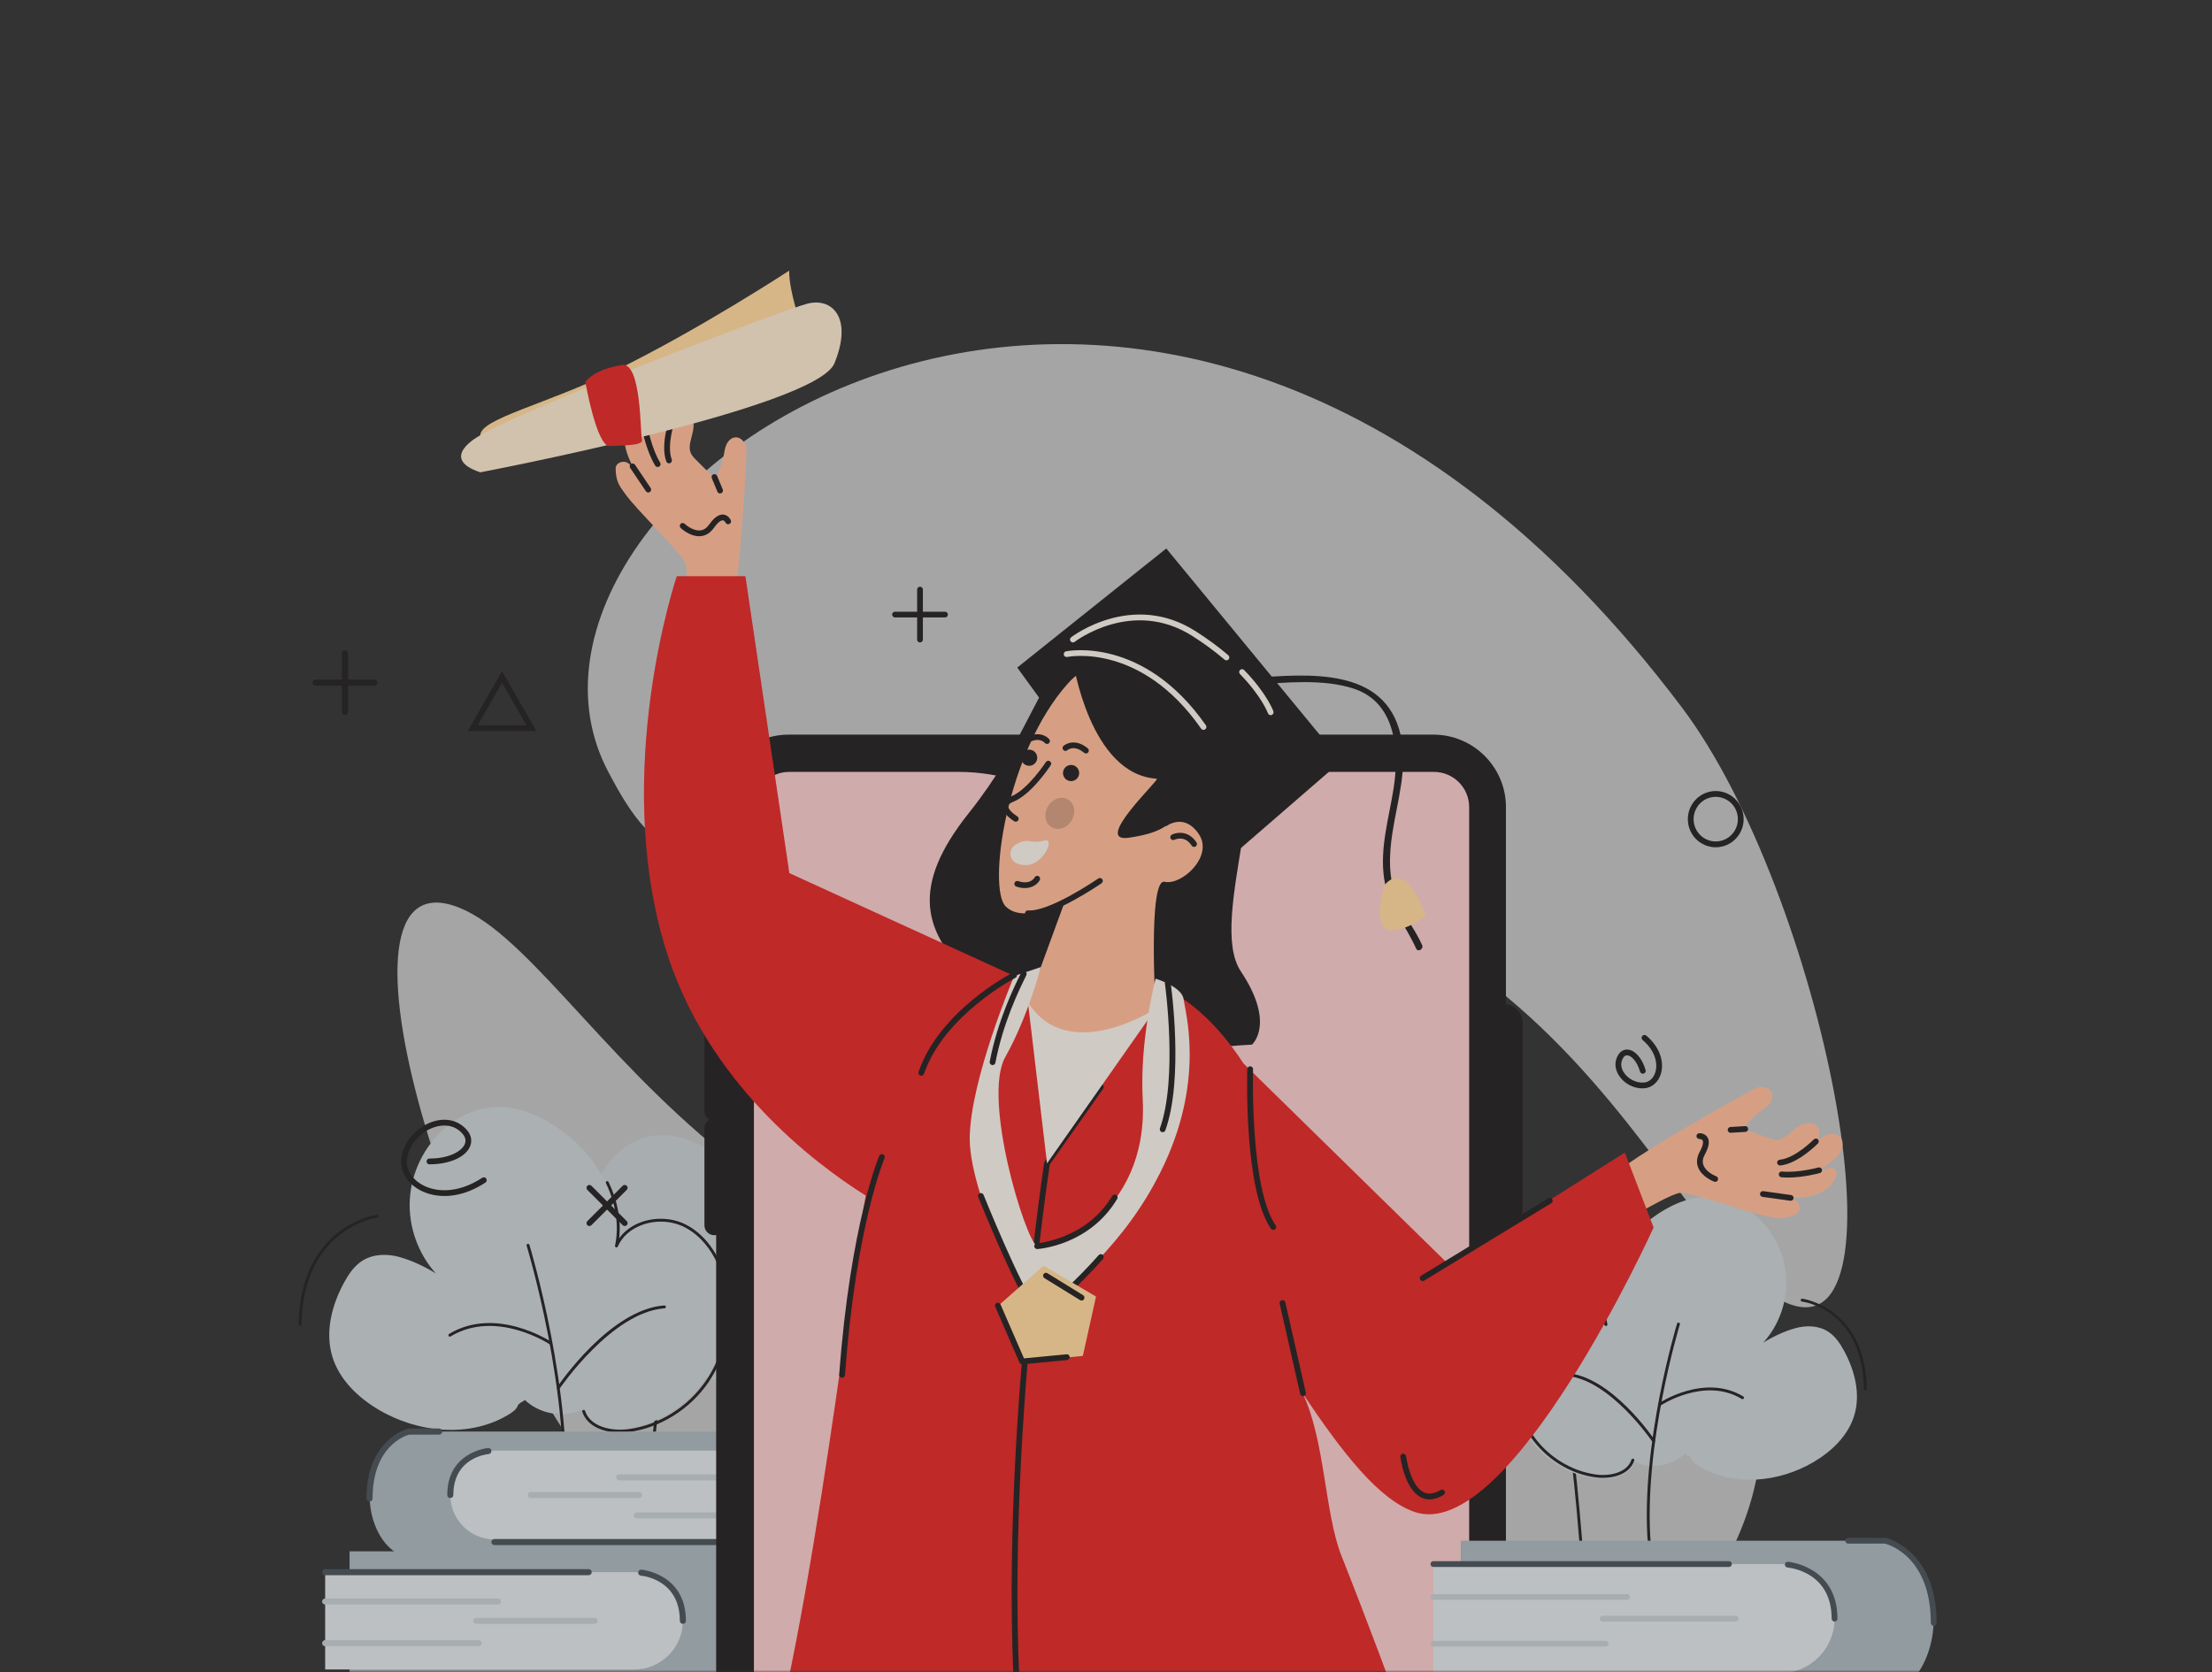
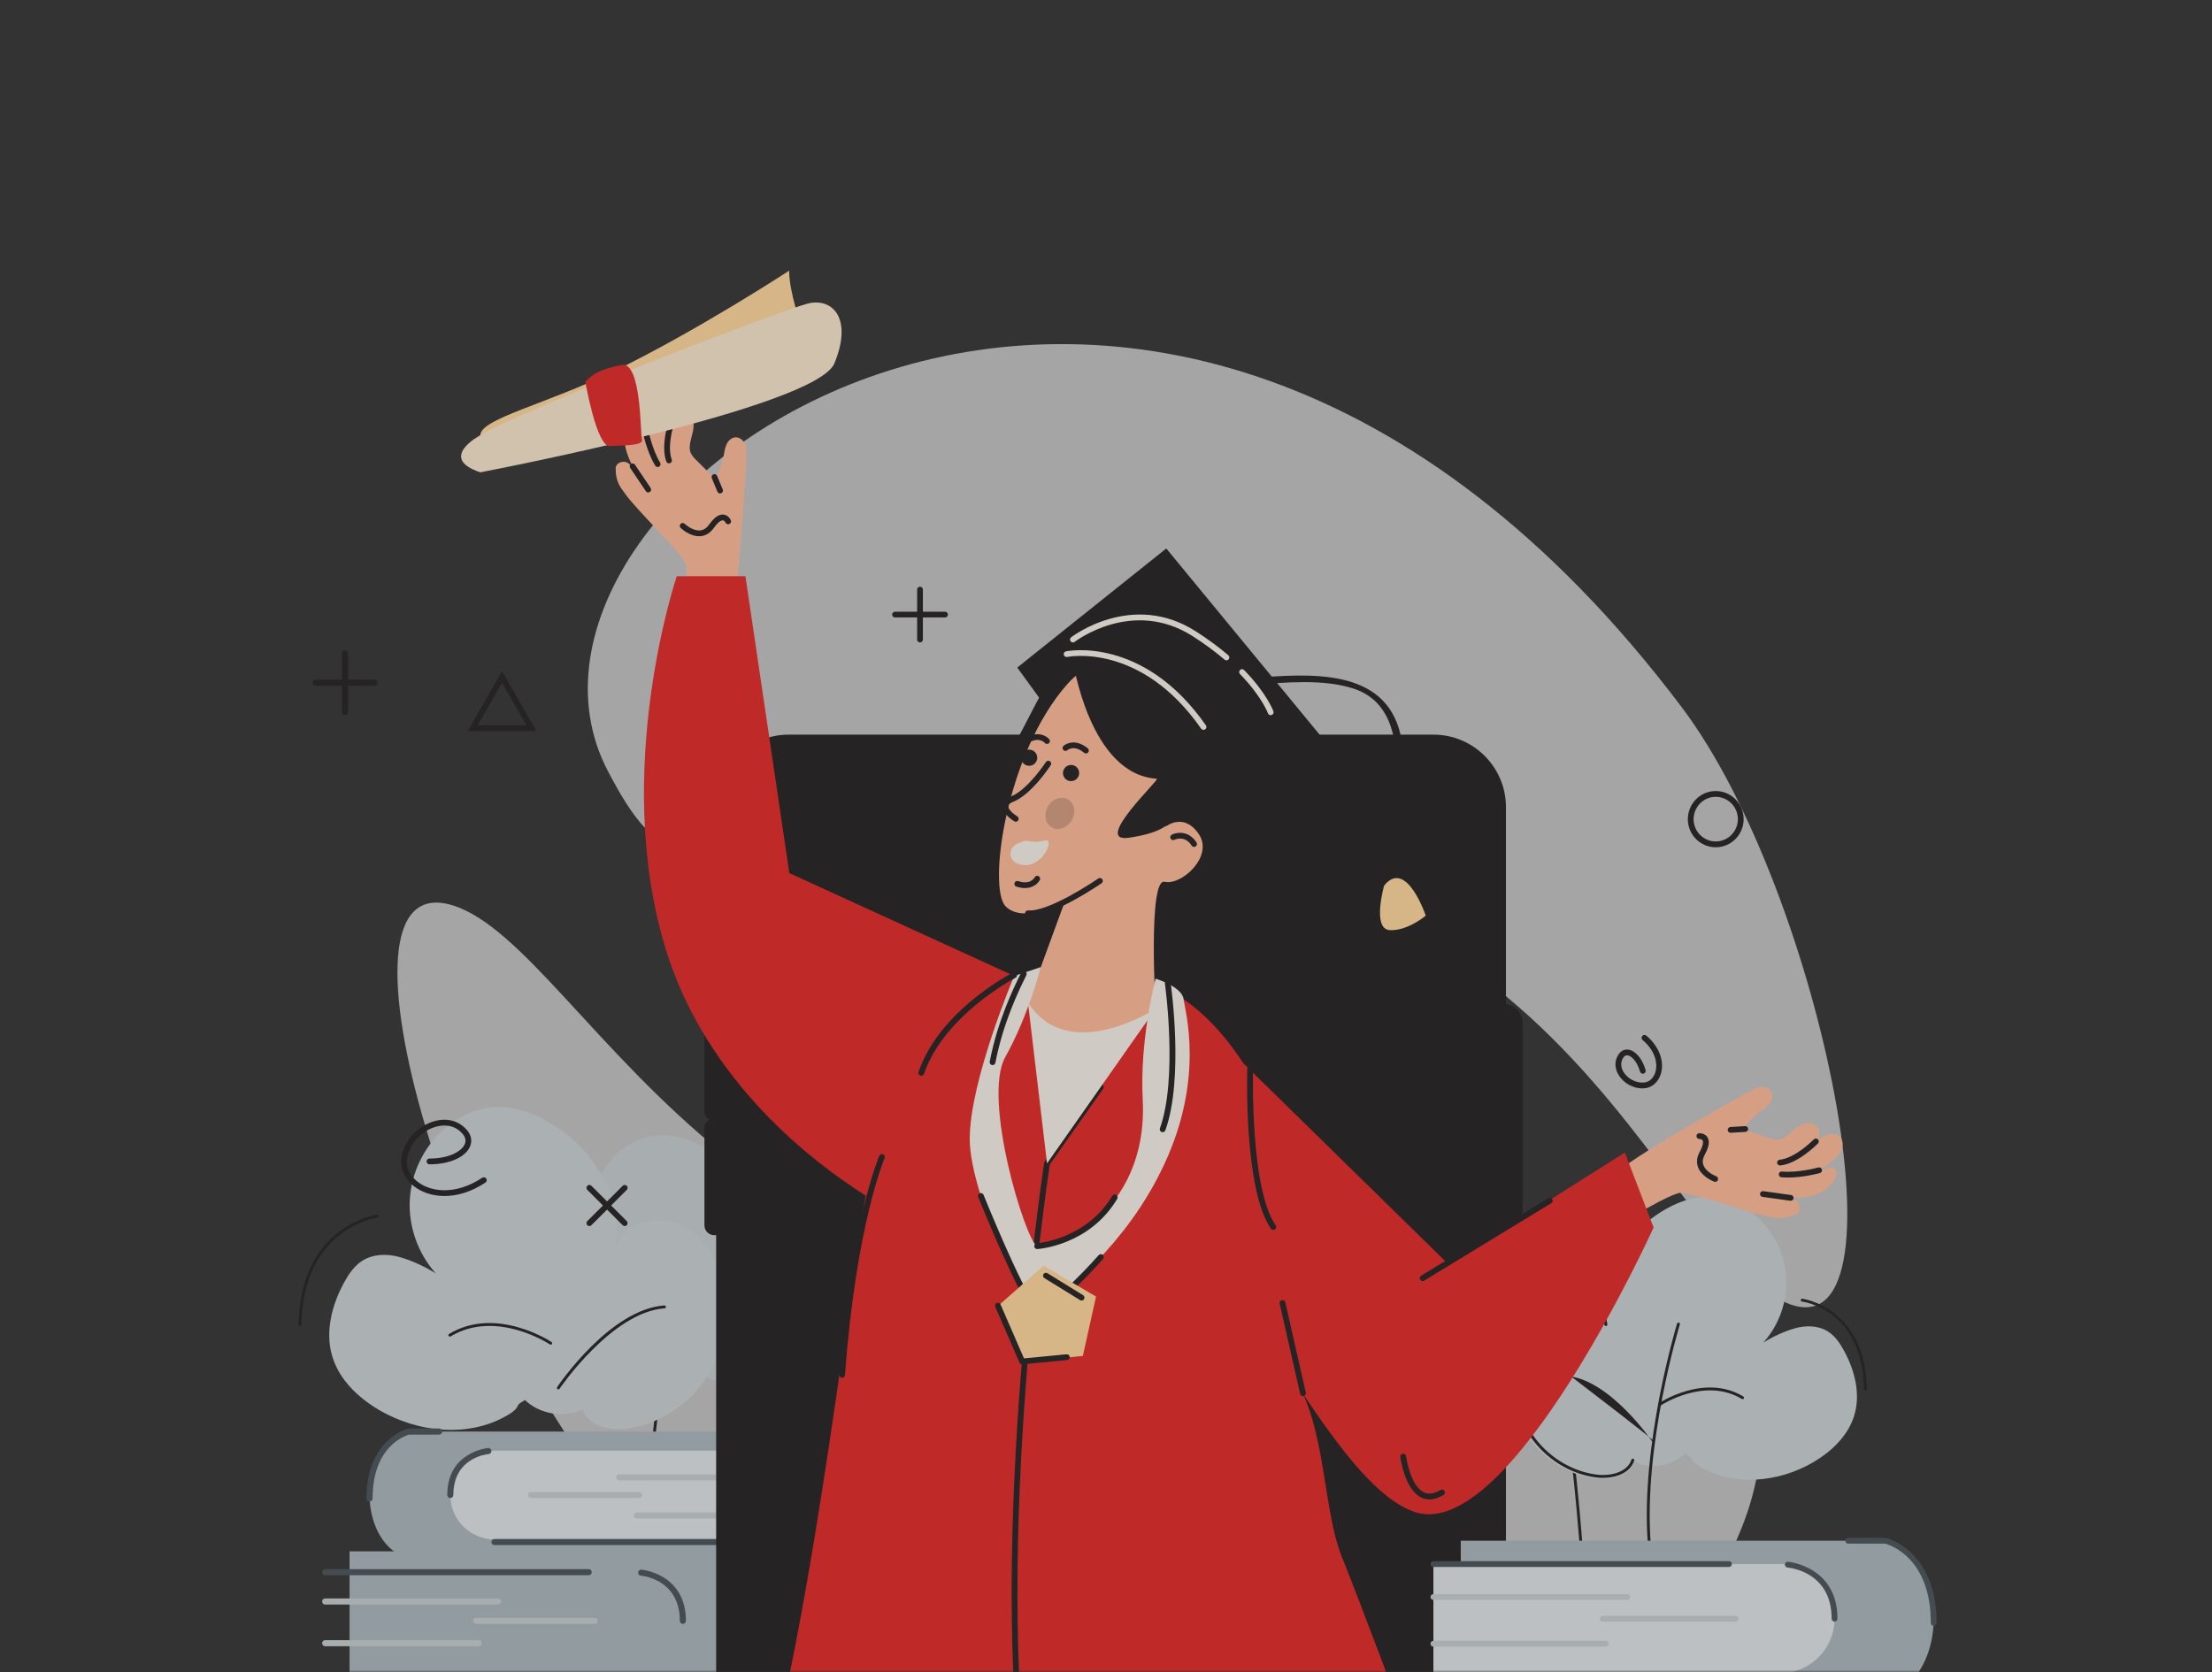
<svg xmlns="http://www.w3.org/2000/svg" width="451" height="341" viewBox="0 0 451 341" fill="none">
  <rect x="0" y="0" width="451" height="341" fill="#333333" stroke="none" />
  <g opacity="0.8">
    <mask id="mask0_6467_3755" style="mask-type:alpha" maskUnits="userSpaceOnUse" x="0" y="0" width="451" height="341">
      <rect width="451" height="341" rx="20" fill="#D4E6FB" />
    </mask>
    <g mask="url(#mask0_6467_3755)">
      <path opacity="0.7" d="M342.945 144.299C234.726 0.569 93.653 100.128 124.041 157.43C133.552 175.367 140.688 183.589 202.914 176.181C316.614 162.646 338.172 254.56 364.249 265.68C390.326 276.799 371.405 182.097 342.945 144.299Z" fill="white" />
      <path opacity="0.7" d="M127.362 307.971C254.851 445.143 390.266 326.964 352.649 270.908C340.874 253.362 332.603 245.616 268.957 259.955C152.661 286.158 120.477 193.327 92.279 184.614C64.081 175.901 93.835 271.899 127.362 307.971Z" fill="white" />
      <path d="M322.344 315.161C322.192 315.161 322.064 315.044 322.052 314.89C320.463 294.883 319.145 289.333 319.131 289.28C319.092 289.122 319.189 288.962 319.347 288.924C319.506 288.886 319.664 288.982 319.703 289.139C319.716 289.193 321.044 294.763 322.638 314.843C322.651 315.005 322.529 315.147 322.368 315.16C322.359 315.161 322.351 315.161 322.344 315.161Z" fill="#231F20" />
      <path d="M314.06 289.757C312.053 291.484 308.937 291.781 306.639 290.464C305.795 292.486 303.055 292.872 300.911 292.416C297.046 291.594 293.623 289.001 291.66 285.571C289.697 282.143 289.186 277.943 290.126 274.107C290.913 270.898 292.877 267.78 295.938 266.534C298.999 265.286 303.129 266.58 304.205 269.704C303.513 264.328 307.088 258.992 311.656 256.071C314.408 254.312 317.688 253.064 320.91 253.6C323.134 253.97 325.172 255.179 326.738 256.801C329.07 259.221 330.386 262.591 330.309 265.949C330.232 269.308 328.763 272.614 326.321 274.925C327.759 274.181 329.421 273.551 331.008 273.237C332.597 272.923 334.357 273.098 335.648 274.075C336.6 274.795 337.21 275.875 337.699 276.963C339.019 279.911 339.613 283.362 338.425 286.366C337.326 289.145 334.844 291.176 332.163 292.498C326.984 295.05 320.352 295.185 315.713 291.749C315.316 291.456 314.918 291.109 314.776 290.637C314.636 290.165 313.573 289.834 314.06 289.757Z" fill="#FFBA97" />
      <path d="M300.911 292.71C300.891 292.71 300.87 292.708 300.849 292.704C296.966 291.878 293.436 289.267 291.405 285.718C289.434 282.278 288.864 278.02 289.84 274.038C290.751 270.325 292.989 267.418 295.827 266.262C296.986 265.789 298.35 265.652 299.664 265.876C299.824 265.902 299.931 266.054 299.905 266.215C299.877 266.375 299.725 266.485 299.565 266.456C298.358 266.251 297.107 266.375 296.049 266.807C293.386 267.892 291.279 270.647 290.411 274.178C289.47 278.016 290.018 282.116 291.915 285.427C293.864 288.832 297.25 291.338 300.972 292.129C301.13 292.163 301.232 292.319 301.198 292.478C301.17 292.616 301.048 292.71 300.911 292.71Z" fill="#231F20" />
      <path d="M317.994 290.29C317.899 290.29 317.807 290.245 317.75 290.161C317.664 290.032 309.011 277.363 300.236 276.737C300.074 276.725 299.951 276.585 299.963 276.423C299.975 276.261 300.125 276.14 300.277 276.151C309.337 276.797 317.877 289.301 318.237 289.833C318.328 289.967 318.293 290.15 318.157 290.241C318.108 290.274 318.051 290.29 317.994 290.29Z" fill="#231F20" />
      <path d="M375.952 275.4C375.135 273.907 374.143 272.441 372.706 271.525C370.756 270.281 368.231 270.23 366.005 270.857C363.778 271.483 361.484 272.565 359.519 273.784C362.736 270.226 364.454 265.359 364.185 260.574C363.915 255.789 361.661 251.145 358.065 247.969C355.653 245.838 352.614 244.348 349.404 244.074C344.755 243.675 340.225 245.818 336.505 248.629C330.329 253.297 325.84 261.285 327.435 268.851C325.547 264.532 319.52 263.157 315.301 265.275C311.084 267.394 308.639 272.047 307.881 276.698C306.974 282.258 308.176 288.173 311.359 292.825C314.543 297.479 319.709 300.779 325.306 301.514C328.411 301.921 332.27 301.064 333.243 298.093C336.664 299.708 341.067 298.934 343.731 296.251C343.045 296.415 344.598 296.767 344.85 297.422C345.104 298.079 345.712 298.525 346.309 298.898C353.305 303.26 362.734 302.321 369.821 298.11C373.492 295.929 376.795 292.762 378.047 288.687C379.403 284.283 378.166 279.442 375.952 275.4Z" fill="#C9CFD2" />
      <path d="M326.799 301.365C326.321 301.365 325.848 301.334 325.388 301.274C320.111 300.581 315.114 297.463 312.024 292.936C309.022 288.542 307.809 282.91 308.693 277.479C309.516 272.426 312.193 268.31 315.853 266.467C318.09 265.344 320.881 265.199 323.321 266.079C324.816 266.619 326.05 267.506 326.91 268.639C326.608 265.643 327.219 262.474 328.706 259.383C328.777 259.237 328.953 259.175 329.099 259.245C329.244 259.315 329.306 259.492 329.236 259.638C327.551 263.144 327.028 266.744 327.722 270.048C327.754 270.195 327.667 270.344 327.524 270.389C327.38 270.435 327.225 270.365 327.164 270.227C326.451 268.593 325.015 267.316 323.12 266.632C320.828 265.803 318.21 265.939 316.116 266.992C312.623 268.75 310.065 272.705 309.272 277.574C308.412 282.856 309.592 288.335 312.508 292.604C315.506 296.996 320.35 300.018 325.464 300.691C328.313 301.065 331.78 300.275 332.637 297.658C332.688 297.504 332.854 297.421 333.008 297.47C333.162 297.52 333.248 297.687 333.196 297.841C332.379 300.339 329.533 301.365 326.799 301.365ZM336.277 315.161C336.125 315.161 335.997 315.044 335.985 314.89C334.388 294.777 341.862 270.155 341.938 269.907C341.985 269.752 342.149 269.664 342.304 269.712C342.46 269.76 342.547 269.925 342.499 270.08C342.425 270.325 334.984 294.845 336.571 314.842C336.584 315.005 336.463 315.146 336.302 315.159C336.293 315.161 336.285 315.161 336.277 315.161Z" fill="#231F20" />
-       <path d="M338.425 286.661C338.331 286.661 338.238 286.616 338.181 286.532C338.09 286.398 338.126 286.214 338.26 286.123C338.353 286.061 347.53 279.997 355.439 284.771C355.578 284.855 355.622 285.036 355.538 285.175C355.454 285.315 355.273 285.358 355.134 285.275C347.544 280.693 338.677 286.552 338.589 286.611C338.539 286.645 338.482 286.661 338.425 286.661ZM337.151 294.137C337.057 294.137 336.965 294.092 336.907 294.008C336.821 293.881 328.168 281.211 319.394 280.584C319.231 280.572 319.109 280.432 319.121 280.27C319.132 280.108 319.283 279.986 319.435 279.998C328.495 280.645 337.035 293.148 337.393 293.68C337.484 293.814 337.449 293.997 337.314 294.087C337.266 294.121 337.209 294.137 337.151 294.137ZM380.326 283.514C380.166 283.514 380.036 283.386 380.032 283.225C379.753 267.139 367.906 265.482 367.402 265.419C367.241 265.4 367.126 265.253 367.146 265.091C367.166 264.93 367.315 264.813 367.473 264.836C367.601 264.852 380.332 266.605 380.619 283.214C380.622 283.376 380.493 283.511 380.33 283.513C380.33 283.514 380.329 283.514 380.326 283.514Z" fill="#231F20" />
+       <path d="M338.425 286.661C338.331 286.661 338.238 286.616 338.181 286.532C338.09 286.398 338.126 286.214 338.26 286.123C338.353 286.061 347.53 279.997 355.439 284.771C355.578 284.855 355.622 285.036 355.538 285.175C355.454 285.315 355.273 285.358 355.134 285.275C347.544 280.693 338.677 286.552 338.589 286.611C338.539 286.645 338.482 286.661 338.425 286.661ZM337.151 294.137C337.057 294.137 336.965 294.092 336.907 294.008C336.821 293.881 328.168 281.211 319.394 280.584C319.231 280.572 319.109 280.432 319.121 280.27C319.132 280.108 319.283 279.986 319.435 279.998C337.484 293.814 337.449 293.997 337.314 294.087C337.266 294.121 337.209 294.137 337.151 294.137ZM380.326 283.514C380.166 283.514 380.036 283.386 380.032 283.225C379.753 267.139 367.906 265.482 367.402 265.419C367.241 265.4 367.126 265.253 367.146 265.091C367.166 264.93 367.315 264.813 367.473 264.836C367.601 264.852 380.332 266.605 380.619 283.214C380.622 283.376 380.493 283.511 380.33 283.513C380.33 283.514 380.329 283.514 380.326 283.514Z" fill="#231F20" />
      <path d="M131.899 308.967C131.891 308.967 131.883 308.967 131.876 308.966C131.714 308.953 131.592 308.812 131.606 308.65C133.55 284.162 135.169 277.374 135.186 277.309C135.224 277.151 135.382 277.054 135.542 277.093C135.699 277.131 135.795 277.29 135.758 277.449C135.741 277.514 134.131 284.282 132.193 308.697C132.181 308.851 132.051 308.967 131.899 308.967Z" fill="#231F20" />
      <path d="M142.002 279.587C144.663 281.877 148.793 282.271 151.84 280.524C152.959 283.205 156.592 283.716 159.435 283.111C164.56 282.02 169.097 278.584 171.699 274.039C174.302 269.495 174.979 263.926 173.732 258.841C172.688 254.588 170.085 250.455 166.027 248.802C161.969 247.149 156.492 248.864 155.065 253.005C155.983 245.879 151.244 238.805 145.187 234.934C141.539 232.6 137.19 230.948 132.918 231.658C129.969 232.148 127.267 233.751 125.192 235.901C122.1 239.108 120.355 243.576 120.458 248.029C120.561 252.481 122.507 256.865 125.746 259.927C123.838 258.941 121.637 258.107 119.53 257.689C117.424 257.274 115.092 257.506 113.38 258.8C112.117 259.755 111.309 261.186 110.66 262.629C108.909 266.536 108.121 271.112 109.697 275.094C111.154 278.778 114.444 281.47 118 283.221C124.866 286.605 133.657 286.784 139.811 282.228C140.336 281.839 140.865 281.381 141.052 280.755C141.238 280.127 142.648 279.688 142.002 279.587Z" fill="#C6CDD0" />
      <path d="M158.04 281.583C157.905 281.583 157.782 281.489 157.753 281.351C157.719 281.192 157.821 281.036 157.98 281.002C162.537 280.032 166.683 276.965 169.07 272.795C171.391 268.743 172.062 263.724 170.91 259.027C169.849 254.702 167.264 251.324 163.996 249.992C162.692 249.46 161.156 249.307 159.671 249.561C159.515 249.587 159.359 249.481 159.331 249.32C159.305 249.16 159.412 249.009 159.572 248.981C161.163 248.709 162.814 248.874 164.217 249.447C167.659 250.85 170.374 254.379 171.48 258.887C172.668 263.729 171.975 268.905 169.579 273.087C167.11 277.399 162.82 280.573 158.102 281.577C158.082 281.581 158.061 281.583 158.04 281.583Z" fill="#231F20" />
      <path d="M137.205 278.631C137.148 278.631 137.091 278.615 137.041 278.581C136.905 278.49 136.87 278.308 136.961 278.174C137.398 277.526 147.798 262.301 158.819 261.514C158.964 261.501 159.121 261.624 159.133 261.786C159.145 261.948 159.023 262.088 158.86 262.1C148.123 262.867 137.554 278.345 137.448 278.502C137.392 278.587 137.299 278.631 137.205 278.631Z" fill="#231F20" />
      <path d="M70.158 261.526C71.089 259.823 72.218 258.151 73.855 257.105C76.074 255.686 78.95 255.628 81.484 256.343C84.019 257.057 86.63 258.293 88.867 259.682C85.205 255.622 83.249 250.072 83.555 244.613C83.862 239.154 86.428 233.858 90.522 230.234C93.268 227.803 96.728 226.104 100.382 225.791C105.676 225.336 110.834 227.78 115.07 230.988C122.102 236.313 127.211 245.425 125.397 254.054C127.546 249.128 134.409 247.56 139.212 249.975C144.014 252.392 146.797 257.699 147.66 263.005C148.693 269.348 147.323 276.094 143.699 281.402C140.076 286.711 134.193 290.476 127.821 291.313C124.284 291.777 119.892 290.8 118.783 287.412C114.888 289.253 109.875 288.371 106.843 285.312C107.624 285.499 105.856 285.899 105.568 286.649C105.278 287.398 104.588 287.907 103.906 288.331C95.941 293.307 85.206 292.236 77.136 287.431C72.957 284.943 69.196 281.33 67.771 276.681C66.229 271.66 67.637 266.136 70.158 261.526Z" fill="#C9CFD2" />
-       <path d="M126.461 292.14C123.153 292.14 119.71 290.903 118.721 287.884C118.671 287.73 118.755 287.563 118.909 287.513C119.063 287.464 119.229 287.547 119.28 287.701C120.337 290.929 124.593 291.903 128.098 291.444C134.353 290.623 140.278 286.925 143.947 281.553C147.513 276.332 148.955 269.633 147.903 263.173C146.933 257.215 143.8 252.373 139.521 250.22C136.952 248.927 133.738 248.762 130.927 249.778C128.599 250.618 126.834 252.188 125.957 254.198C125.897 254.337 125.742 254.407 125.597 254.36C125.454 254.314 125.369 254.167 125.399 254.019C126.25 249.975 125.609 245.57 123.547 241.279C123.476 241.133 123.538 240.957 123.685 240.887C123.832 240.817 124.007 240.879 124.077 241.025C125.925 244.867 126.661 248.807 126.238 252.517C127.283 251.053 128.831 249.909 130.727 249.224C133.688 248.156 137.074 248.332 139.785 249.695C144.232 251.933 147.484 256.935 148.484 263.079C149.56 269.686 148.083 276.54 144.433 281.884C140.671 287.392 134.594 291.183 128.175 292.027C127.618 292.101 127.041 292.14 126.461 292.14ZM114.904 308.967C114.896 308.967 114.887 308.967 114.88 308.966C114.718 308.953 114.597 308.812 114.611 308.65C116.547 284.242 107.47 254.326 107.377 254.026C107.329 253.871 107.416 253.706 107.572 253.659C107.728 253.611 107.892 253.698 107.939 253.853C108.031 254.154 117.143 284.176 115.196 308.697C115.184 308.851 115.055 308.967 114.904 308.967Z" fill="#231F20" />
      <path d="M112.283 274.205C112.227 274.205 112.17 274.189 112.12 274.155C112.011 274.081 101.155 266.917 91.868 272.524C91.73 272.608 91.548 272.563 91.464 272.423C91.38 272.284 91.425 272.103 91.564 272.019C101.178 266.218 112.337 273.591 112.448 273.666C112.583 273.757 112.618 273.939 112.527 274.074C112.471 274.16 112.379 274.205 112.283 274.205ZM113.837 283.324C113.78 283.324 113.722 283.308 113.672 283.274C113.537 283.183 113.502 283.001 113.593 282.867C114.029 282.219 124.43 266.994 135.451 266.207C135.601 266.197 135.753 266.317 135.765 266.479C135.776 266.641 135.655 266.781 135.491 266.793C124.758 267.558 114.186 283.038 114.08 283.195C114.024 283.279 113.931 283.324 113.837 283.324ZM61.176 270.366C61.175 270.366 61.173 270.366 61.172 270.366C61.01 270.364 60.88 270.229 60.882 270.067C61.233 249.863 76.704 247.732 76.861 247.713C77.014 247.69 77.168 247.808 77.188 247.969C77.208 248.13 77.093 248.277 76.932 248.297C76.781 248.316 61.81 250.398 61.471 270.078C61.467 270.238 61.337 270.366 61.176 270.366Z" fill="#231F20" />
      <path d="M71.272 316.348H147.326C152.811 316.348 157.257 322.674 157.257 330.478C157.257 338.281 152.811 344.608 147.326 344.608H71.272" fill="#AAB5BA" />
-       <path d="M129.297 320.596H66.298V340.444H129.297C134.781 340.444 139.227 336 139.227 330.52C139.227 325.039 134.781 320.596 129.297 320.596Z" fill="#E0E4E6" />
      <path d="M120.032 321.216H66.298C65.954 321.216 65.677 320.939 65.677 320.596C65.677 320.253 65.954 319.976 66.298 319.976H120.032C120.375 319.976 120.652 320.253 120.652 320.596C120.652 320.938 120.375 321.216 120.032 321.216Z" fill="#485359" />
      <path d="M101.536 327.203H66.298C65.954 327.203 65.677 326.926 65.677 326.583C65.677 326.24 65.954 325.963 66.298 325.963H101.535C101.879 325.963 102.156 326.24 102.156 326.583C102.156 326.926 101.879 327.203 101.536 327.203ZM121.248 331.14H97.08C96.737 331.14 96.46 330.863 96.46 330.52C96.46 330.176 96.737 329.9 97.08 329.9H121.247C121.59 329.9 121.867 330.176 121.867 330.52C121.867 330.863 121.59 331.14 121.248 331.14Z" fill="#C6CDD0" />
      <path d="M139.227 331.14C138.884 331.14 138.607 330.863 138.607 330.52C138.607 322.069 130.999 321.344 130.675 321.317C130.334 321.289 130.08 320.99 130.107 320.649C130.134 320.308 130.432 320.058 130.774 320.081C130.864 320.088 139.847 320.907 139.847 330.52C139.848 330.863 139.57 331.14 139.227 331.14Z" fill="#485359" />
      <path d="M97.621 335.703H66.298C65.954 335.703 65.677 335.426 65.677 335.083C65.677 334.739 65.954 334.462 66.298 334.462H97.621C97.964 334.462 98.241 334.739 98.241 335.083C98.241 335.425 97.964 335.703 97.621 335.703Z" fill="#C6CDD0" />
      <path d="M153.872 291.925H84.414C79.405 291.925 75.345 297.702 75.345 304.829C75.345 311.956 79.405 317.733 84.414 317.733H153.872" fill="#AAB5BA" />
      <path d="M100.88 295.804H158.416V313.93H100.88C95.871 313.93 91.811 309.873 91.811 304.867C91.811 299.861 95.871 295.804 100.88 295.804Z" fill="#E0E4E6" />
      <path d="M158.416 301.891H126.234C125.89 301.891 125.613 301.614 125.613 301.271C125.613 300.928 125.89 300.651 126.234 300.651H158.416C158.759 300.651 159.036 300.928 159.036 301.271C159.036 301.614 158.758 301.891 158.416 301.891ZM130.302 305.487H108.231C107.887 305.487 107.61 305.21 107.61 304.867C107.61 304.525 107.887 304.247 108.231 304.247H130.302C130.646 304.247 130.923 304.524 130.923 304.867C130.923 305.209 130.644 305.487 130.302 305.487Z" fill="#C6CDD0" />
      <path d="M91.811 305.487C91.468 305.487 91.191 305.21 91.191 304.867C91.191 296.04 99.442 295.287 99.526 295.28C99.876 295.257 100.165 295.507 100.193 295.848C100.221 296.189 99.966 296.488 99.626 296.516C99.332 296.541 92.432 297.2 92.432 304.867C92.432 305.21 92.153 305.487 91.811 305.487Z" fill="#485359" />
      <path d="M158.416 309.654H129.81C129.466 309.654 129.189 309.377 129.189 309.034C129.189 308.691 129.466 308.414 129.81 308.414H158.416C158.759 308.414 159.036 308.691 159.036 309.034C159.036 309.377 158.758 309.654 158.416 309.654Z" fill="#C6CDD0" />
      <path d="M151.73 315.076H100.807C100.463 315.076 100.186 314.799 100.186 314.456C100.186 314.113 100.463 313.836 100.807 313.836H151.73C152.073 313.836 152.35 314.113 152.35 314.456C152.35 314.799 152.073 315.076 151.73 315.076ZM75.344 306.203C75 306.203 74.723 305.926 74.723 305.583C74.723 293.4 83.153 291.339 83.238 291.319L83.376 291.303H89.541C89.885 291.303 90.162 291.58 90.162 291.923C90.162 292.265 89.885 292.543 89.541 292.543H83.453C82.683 292.748 75.964 294.838 75.964 305.583C75.964 305.926 75.687 306.203 75.344 306.203Z" fill="#485359" />
      <path d="M307.045 374.152V164.589C307.045 156.44 300.411 149.808 292.258 149.808H160.802C152.649 149.808 146.015 156.438 146.015 164.589V374.152H307.045Z" fill="#231F20" />
-       <path d="M299.545 374.152V164.588C299.545 160.622 296.329 157.407 292.355 157.407H257.78C248.982 157.407 240.546 160.369 233.259 165.297C231.366 166.577 229.084 167.325 226.626 167.325C224.176 167.325 221.898 166.58 220.008 165.303C212.715 160.377 204.281 157.407 195.478 157.407H160.905C156.931 157.407 153.715 160.622 153.715 164.588V374.152H299.545Z" fill="#F8C9C9" />
      <path d="M306.608 204.745C304.484 204.745 302.764 206.465 302.764 208.587V246.465C302.764 248.588 304.484 250.308 306.608 250.308C308.732 250.308 310.452 248.588 310.452 246.465V208.587C310.453 206.466 308.732 204.745 306.608 204.745ZM145.64 204.745C144.527 204.745 143.625 205.647 143.625 206.759V226.611C143.625 227.349 144.04 227.966 144.632 228.316C144.04 228.667 143.625 229.283 143.625 230.021V249.873C143.625 250.985 144.527 251.887 145.64 251.887C146.752 251.887 147.655 250.985 147.655 249.873V230.021C147.655 229.283 147.239 228.666 146.647 228.316C147.239 227.965 147.655 227.349 147.655 226.611V206.759C147.655 205.647 146.752 204.745 145.64 204.745Z" fill="#231F20" />
      <path d="M149.211 124.597C150.878 118.139 152.377 92.399 152.167 91.274C151.956 90.149 150.985 89.057 149.848 89.192C149.081 89.284 148.466 89.906 148.137 90.604C147.809 91.303 147.708 92.083 147.561 92.841C147.288 94.246 146.835 95.616 146.219 96.909C146.015 97.335 145.556 97.401 145.22 97.069L142 93.865C141.522 93.389 141.031 92.893 140.792 92.263C140.53 91.566 140.609 90.788 140.766 90.059C141.074 88.627 141.669 87.218 141.313 85.728C141.151 85.048 140.745 84.42 140.132 84.084C138.622 83.258 137.175 84.622 136.885 86.062C137.269 85.201 137.318 83.842 137.291 82.901C137.264 81.959 136.762 80.971 135.879 80.643C135.106 80.356 134.206 80.638 133.585 81.181C132.965 81.723 132.582 82.488 132.299 83.262C131.78 84.687 131.548 86.217 131.621 87.732C131.399 87.149 131.194 86.436 131.121 85.818C131.049 85.199 130.728 84.517 130.119 84.387C129.557 84.268 129.02 84.673 128.652 85.114C127.358 86.663 127.079 88.863 127.444 90.847C127.809 92.831 128.745 94.658 129.667 96.453C129.354 95.683 128.829 95.049 128.19 94.533C127.222 93.753 125.519 94.302 125.521 95.546C125.526 98.421 126.626 99.483 127.359 100.554C129.633 103.878 138.905 112.688 139.751 114.851C140.323 116.314 139.896 122.733 139.785 124.346C143.181 125.375 145.868 125.793 149.211 124.597Z" fill="#FFBA97" />
      <path d="M132.171 100.425C131.982 100.425 131.796 100.334 131.682 100.165L128.49 95.42C128.309 95.151 128.38 94.785 128.65 94.605C128.92 94.424 129.285 94.495 129.466 94.764L132.658 99.509C132.839 99.778 132.768 100.144 132.498 100.324C132.399 100.392 132.284 100.425 132.171 100.425ZM134.095 95.233C133.898 95.233 133.704 95.134 133.593 94.953C131.779 92.006 130.963 87.705 130.929 87.523C130.869 87.203 131.08 86.896 131.399 86.837C131.724 86.775 132.026 86.988 132.086 87.307C132.093 87.349 132.897 91.578 134.595 94.337C134.765 94.614 134.679 94.975 134.402 95.146C134.306 95.205 134.2 95.233 134.095 95.233ZM136.408 94.49C136.169 94.49 135.947 94.345 135.858 94.11C134.595 90.762 136.453 85.463 136.534 85.239C136.642 84.933 136.98 84.773 137.286 84.882C137.591 84.99 137.751 85.327 137.643 85.632C137.624 85.684 135.848 90.75 136.959 93.693C137.073 93.996 136.92 94.336 136.615 94.45C136.547 94.478 136.477 94.49 136.408 94.49ZM142.532 109.348C140.559 109.348 138.855 107.735 138.779 107.663C138.544 107.438 138.537 107.067 138.761 106.832C138.985 106.598 139.357 106.589 139.592 106.814C139.608 106.829 141.184 108.315 142.755 108.161C143.467 108.092 144.069 107.699 144.597 106.957C145.631 105.501 146.582 104.841 147.518 104.937C148.332 105.021 148.835 105.699 149.004 106.088C149.134 106.385 148.997 106.732 148.699 106.861C148.401 106.992 148.054 106.854 147.925 106.557C147.925 106.557 147.722 106.137 147.392 106.106C147.185 106.089 146.583 106.195 145.557 107.638C144.828 108.663 143.922 109.234 142.862 109.334C142.751 109.343 142.642 109.348 142.532 109.348ZM146.815 100.624C146.585 100.624 146.366 100.488 146.272 100.261L145.125 97.499C145 97.2 145.142 96.855 145.442 96.732C145.744 96.608 146.087 96.749 146.212 97.049L147.359 99.811C147.484 100.111 147.342 100.455 147.042 100.579C146.967 100.609 146.891 100.624 146.815 100.624Z" fill="#231F20" />
      <path d="M163.418 67.363C163.418 66.103 160.899 59.809 160.899 55.194C160.899 55.194 142.491 67.251 125.242 75.664C111.379 82.426 97.929 85.397 97.929 88.762C97.929 96.315 163.418 67.363 163.418 67.363Z" fill="#FFD79C" />
      <path d="M97.929 96.315C97.929 96.315 166.356 83.308 170.135 74.077C173.912 64.846 169.714 60.65 164.677 61.908C159.639 63.168 105.905 83.728 97.929 88.763C97.929 88.762 89.114 93.378 97.929 96.315Z" fill="#F9E6CD" />
      <path d="M119.339 77.853C119.339 77.853 121.648 91.123 124.324 90.965C126.999 90.808 131.273 90.913 130.895 89.653C130.517 88.394 130.799 73.677 126.771 74.425C122.742 75.174 120.756 76.226 119.339 77.853Z" fill="#E22726" />
      <path d="M329.704 239C334.784 234.675 357.285 222.066 358.389 221.763C359.493 221.459 360.901 221.855 361.276 222.935C361.529 223.665 361.24 224.49 360.754 225.091C360.27 225.692 359.611 226.122 358.994 226.587C357.85 227.448 356.815 228.454 355.922 229.573C355.628 229.943 355.769 230.385 356.215 230.54L360.508 232.034C361.145 232.255 361.806 232.479 362.477 232.417C363.219 232.349 363.884 231.937 364.47 231.478C365.625 230.574 366.631 229.423 368.128 229.092C368.811 228.94 369.553 229.03 370.123 229.435C371.527 230.43 370.932 232.329 369.763 233.218C370.369 232.497 371.57 231.857 372.429 231.47C373.288 231.083 374.397 231.101 375.077 231.752C375.674 232.322 375.814 233.254 375.597 234.049C375.38 234.843 374.859 235.521 374.286 236.114C373.232 237.205 371.957 238.083 370.562 238.68C371.182 238.625 371.914 238.498 372.502 238.292C373.09 238.086 373.845 238.076 374.228 238.567C374.581 239.02 374.451 239.679 374.216 240.203C373.389 242.044 371.532 243.258 369.587 243.797C367.642 244.336 365.59 244.296 363.571 244.252C364.4 244.197 365.201 244.392 365.945 244.74C367.071 245.268 367.321 247.04 366.201 247.581C363.612 248.834 362.176 248.31 360.892 248.12C356.908 247.53 344.925 243.051 342.609 243.238C341.042 243.364 335.454 246.557 334.052 247.362C331.641 244.76 330.091 242.528 329.704 239Z" fill="#FFBA97" />
      <path d="M365.099 244.863C365.073 244.863 365.045 244.862 365.018 244.857L359.352 244.065C359.03 244.02 358.807 243.723 358.851 243.401C358.897 243.079 359.193 242.854 359.516 242.901L365.181 243.693C365.503 243.738 365.726 244.035 365.682 244.357C365.64 244.651 365.389 244.863 365.099 244.863ZM364.562 240.13C364.104 240.13 363.647 240.112 363.204 240.067C362.88 240.036 362.644 239.748 362.676 239.424C362.707 239.101 362.982 238.862 363.319 238.897C366.545 239.214 370.701 238.087 370.742 238.075C371.058 237.988 371.379 238.175 371.465 238.486C371.552 238.799 371.367 239.122 371.055 239.209C370.9 239.253 367.67 240.13 364.562 240.13ZM362.919 237.666C362.619 237.666 362.362 237.437 362.334 237.131C362.303 236.808 362.543 236.522 362.866 236.492C366 236.203 369.781 232.389 369.818 232.351C370.046 232.119 370.418 232.115 370.651 232.344C370.883 232.571 370.886 232.944 370.659 233.175C370.492 233.344 366.539 237.333 362.975 237.662C362.955 237.665 362.936 237.666 362.919 237.666ZM349.706 241.003C349.638 241.003 349.569 240.992 349.503 240.967C349.399 240.929 346.958 240.009 346.214 238.028C345.84 237.031 345.957 235.967 346.56 234.864C347.408 233.312 347.245 232.725 347.135 232.544C346.964 232.262 346.487 232.269 346.491 232.262C346.486 232.262 346.483 232.262 346.478 232.262C346.16 232.262 345.898 232.011 345.887 231.693C345.878 231.371 346.125 231.1 346.448 231.087C346.877 231.066 347.7 231.225 348.132 231.919C348.626 232.714 348.45 233.861 347.592 235.428C347.155 236.228 347.064 236.944 347.316 237.615C347.778 238.846 349.345 239.655 349.91 239.863C350.215 239.975 350.371 240.314 350.259 240.618C350.169 240.856 349.945 241.003 349.706 241.003ZM352.847 230.995C352.538 230.995 352.279 230.754 352.261 230.442C352.241 230.117 352.489 229.84 352.813 229.82L355.801 229.642C356.132 229.62 356.405 229.87 356.423 230.194C356.443 230.519 356.196 230.797 355.871 230.816L352.884 230.994C352.871 230.994 352.859 230.995 352.847 230.995Z" fill="#231F20" />
      <path d="M255.539 139.642C261.998 139.186 269.947 138.365 276.174 140.488C284.685 143.389 285.312 153.239 284.141 160.741C283.193 166.816 281.305 172.892 282.199 179.099C282.986 184.559 286.533 188.534 288.728 193.424C289.099 194.252 290.318 193.535 289.947 192.711C288.552 189.602 286.425 186.905 285.021 183.81C283.006 179.369 283.176 174.519 283.901 169.81C284.911 163.248 287.09 156.561 285.574 149.894C282.412 135.988 266.774 137.437 255.539 138.231C254.636 138.294 254.629 139.707 255.539 139.642Z" fill="#231F20" />
      <path d="M282.199 180.601C282.199 180.601 279.704 189.441 283.333 189.668C286.961 189.894 290.691 186.721 290.691 186.721C290.691 186.721 286.735 174.935 282.199 180.601Z" fill="#FFD79C" />
      <path d="M207.402 136.129L237.79 111.845L273.486 155.193L241.448 182.942L207.402 136.129Z" fill="#231F20" />
      <path d="M220.335 217.378C207.853 219.742 210.471 210.373 199.11 200.338C187.749 190.303 185.708 180.671 197.487 165.851C209.267 151.03 210.434 141.471 218.758 132.063C229.893 130.927 240.266 134.995 250.979 144.729C261.691 154.463 245.855 187.382 252.996 198.089C260.137 208.796 255.268 213.015 255.268 213.015C255.268 213.015 239.182 213.809 220.335 217.378Z" fill="#231F20" />
      <path d="M295.29 257.778L253.524 216.85C241.854 198.907 229.546 199.299 229.546 199.299C220.402 197.689 212.938 197.704 206.786 199.024L160.94 178.047L151.982 117.497H137.987C137.987 117.497 124.551 157.226 135.748 193.598C144.053 220.575 165.822 237.083 176.516 243.812C173.243 261.3 163.941 344.679 152.185 374.155C186.894 374.155 294.657 374.155 294.657 374.155C294.657 374.155 284.127 344.055 273.484 317.197C270.099 308.652 270.156 293.679 265.618 284.177C273.786 296.371 281.146 305.804 288.387 308.309C307.788 315.023 337.151 250.312 337.151 250.312L331.284 235.031L295.29 257.778Z" fill="#E22726" />
      <path d="M210.504 374.692C210.224 374.692 209.976 374.492 209.925 374.207C200.276 319.865 212.768 237.972 212.895 237.151C212.909 237.061 212.943 236.977 212.995 236.903L223.968 221.325C224.155 221.06 224.521 220.996 224.788 221.183C225.054 221.369 225.117 221.737 224.93 222.002L214.037 237.466C213.46 241.272 201.653 320.891 211.083 374.002C211.14 374.321 210.927 374.626 210.607 374.683C210.572 374.69 210.538 374.692 210.504 374.692Z" fill="#231F20" />
      <path d="M209.584 204.379L213.476 237.243L235.616 205.714C235.616 205.714 219.201 195.066 209.584 204.379Z" fill="#F7F0E8" />
      <path d="M235.615 205.714C235.615 205.714 217.743 217.374 209.583 204.379L217.13 183.77C217.13 183.77 208.796 188.573 205.048 184.837C201.299 181.101 205.153 153.414 217.718 139.393C230.283 125.372 236.374 161.358 236.374 161.358L237.702 168.543C237.702 168.543 241.367 165.561 244.431 170.1C247.494 174.64 240.884 180.62 237.457 179.816C234.028 179.012 235.615 205.714 235.615 205.714Z" fill="#FFBA97" />
      <path d="M235.872 158.795C236.63 158.839 222.593 171.911 230.141 170.833C237.69 169.754 238.644 167.552 239.656 166.421C240.668 165.291 249.983 163.524 250.036 160.965C250.088 158.405 237.535 136.325 236.894 135.947C236.253 135.569 218.757 134.759 218.757 134.759C218.757 134.759 222.168 157.982 235.872 158.795Z" fill="#231F20" />
      <path d="M243.458 172.704C243.266 172.704 243.076 172.609 242.964 172.435C241.579 170.301 239.665 171.148 239.452 171.251C239.161 171.393 238.808 171.272 238.666 170.983C238.522 170.692 238.64 170.342 238.93 170.197C239.97 169.677 242.358 169.342 243.952 171.795C244.129 172.067 244.051 172.431 243.779 172.608C243.679 172.673 243.568 172.704 243.458 172.704ZM209.904 186.839C209.78 186.839 209.659 186.836 209.541 186.827C209.216 186.803 208.974 186.521 208.997 186.196C209.02 185.873 209.296 185.633 209.626 185.653C213.956 185.982 223.828 179.215 223.927 179.146C224.194 178.963 224.561 179.031 224.745 179.297C224.929 179.564 224.861 179.93 224.594 180.115C224.185 180.397 214.757 186.839 209.904 186.839ZM207.101 167.56C206.997 167.56 206.892 167.533 206.797 167.476C206.536 167.319 204.243 165.887 204.375 164.279C204.44 163.482 205.042 162.85 206.165 162.401C209.532 161.057 213.207 155.46 213.243 155.404C213.42 155.132 213.783 155.054 214.057 155.232C214.329 155.409 214.406 155.774 214.228 156.045C214.071 156.288 210.314 162.012 206.6 163.494C206.221 163.645 205.581 163.96 205.547 164.375C205.496 165.007 206.625 165.999 207.405 166.469C207.682 166.637 207.772 166.999 207.604 167.277C207.494 167.459 207.301 167.56 207.101 167.56ZM208.956 181.096C208.44 181.096 207.861 181.006 207.215 180.791C206.907 180.689 206.741 180.356 206.844 180.048C206.946 179.74 207.277 179.572 207.588 179.676C210.029 180.489 210.869 179.074 210.957 178.91C211.109 178.627 211.462 178.515 211.75 178.663C212.036 178.811 212.15 179.16 212.004 179.447C211.666 180.115 210.663 181.096 208.956 181.096ZM221.409 153.644C221.276 153.644 221.143 153.6 221.032 153.507C219.057 151.856 217.757 152.867 217.616 152.987C217.37 153.196 217.001 153.17 216.788 152.928C216.577 152.685 216.598 152.318 216.838 152.105C217.567 151.456 219.539 150.727 221.787 152.605C222.037 152.813 222.07 153.184 221.861 153.434C221.744 153.572 221.577 153.644 221.409 153.644ZM213.476 151.706C213.311 151.706 213.146 151.636 213.029 151.5C212.901 151.357 211.763 150.18 209.575 151.53C209.299 151.7 208.936 151.615 208.766 151.338C208.595 151.062 208.681 150.7 208.957 150.53C211.451 148.989 213.298 149.993 213.926 150.738C214.136 150.987 214.103 151.358 213.855 151.567C213.745 151.66 213.611 151.706 213.476 151.706Z" fill="#231F20" />
      <path d="M213.053 171.385C209.544 172.211 210.189 170.82 207.644 171.911C205.099 173.003 205.496 176.432 209.134 176.417C212.772 176.403 215.099 170.903 213.053 171.385Z" fill="#F7F0E8" />
      <path opacity="0.2" d="M218.504 167.288C219.428 165.722 219.093 163.814 217.756 163.026C216.419 162.239 214.587 162.869 213.663 164.435C212.739 166.001 213.074 167.91 214.411 168.698C215.748 169.485 217.58 168.855 218.504 167.288Z" fill="#231F20" />
      <path d="M216.959 156.802C216.497 157.586 216.757 158.596 217.541 159.059C218.326 159.521 219.337 159.261 219.799 158.477C220.262 157.693 220.001 156.682 219.217 156.219C218.432 155.756 217.421 156.017 216.959 156.802ZM208.411 153.678C207.949 154.462 208.209 155.472 208.994 155.936C209.778 156.398 210.789 156.138 211.252 155.353C211.715 154.569 211.454 153.559 210.67 153.095C209.885 152.632 208.873 152.894 208.411 153.678ZM233.992 154.42C233.939 154.42 233.887 154.406 233.839 154.378C222.476 147.49 227.681 136.261 227.734 136.149C227.804 136.003 227.978 135.94 228.126 136.01C228.272 136.08 228.335 136.255 228.265 136.402C228.055 136.843 223.243 147.267 234.145 153.875C234.283 153.959 234.327 154.14 234.244 154.279C234.187 154.37 234.091 154.42 233.992 154.42ZM246.396 149.331C246.396 149.331 246.394 149.331 246.393 149.331C233.106 149.231 231.821 136.923 231.81 136.799C231.795 136.637 231.914 136.494 232.076 136.479C232.236 136.465 232.381 136.583 232.396 136.745C232.44 137.231 233.648 148.647 246.398 148.743C246.56 148.744 246.691 148.877 246.69 149.039C246.689 149.202 246.557 149.331 246.396 149.331ZM232.658 166.348C232.587 166.348 232.517 166.322 232.461 166.272C232.341 166.163 232.332 165.977 232.441 165.856C232.811 165.447 238.355 159.345 238.355 159.345L238.791 159.741C238.791 159.741 233.248 165.842 232.877 166.252C232.818 166.315 232.739 166.348 232.658 166.348Z" fill="#231F20" />
      <path d="M217.658 133.359C236.959 131.877 253.189 154.594 254.162 165.398C254.162 165.398 273.807 155.434 248.568 132.681C236.879 122.142 216.669 127.036 217.658 133.359Z" fill="#231F20" />
      <path d="M212.21 197.209C212.21 197.209 209.681 207.149 204.958 215.569C200.234 223.988 209.012 252.805 211.481 254.204C213.95 255.603 234.244 248.049 232.984 224.128C232.342 211.935 235.615 199.572 235.615 199.572C235.615 199.572 240.988 201.17 241.324 203.766C241.66 206.362 245.579 219.721 237.462 237.242C229.345 254.764 216.829 262.597 213.99 267.354C211.151 272.11 197.715 244.212 197.715 232.281C197.715 220.351 206.786 199.022 206.786 199.022L212.21 197.209Z" fill="#F7F0E8" />
      <path d="M211.603 267.848C211.583 267.848 211.563 267.848 211.543 267.847C211.066 267.83 210.671 267.634 210.403 267.28C206.959 262.751 199.751 244.857 199.446 244.098C199.325 243.797 199.472 243.454 199.772 243.333C200.073 243.212 200.416 243.358 200.537 243.66C200.61 243.845 207.991 262.166 211.338 266.57C211.363 266.603 211.411 266.666 211.585 266.673C211.597 266.673 211.61 266.673 211.621 266.673C213.757 266.673 220.337 260.111 224.008 255.947C224.223 255.704 224.594 255.68 224.838 255.895C225.082 256.11 225.105 256.481 224.89 256.725C223.882 257.869 214.987 267.848 211.603 267.848Z" fill="#231F20" />
      <path d="M212.781 258.099L203.484 266.313L208.427 277.688L220.779 276.504L223.468 264.398L212.781 258.099Z" fill="#FFD79C" />
      <path d="M297.831 314.184H383.125C389.276 314.184 394.262 321.278 394.262 330.03C394.262 338.782 389.276 345.876 383.125 345.876H297.831" fill="#AAB5BA" />
      <path d="M362.905 318.949H292.252V341.208H362.905C369.055 341.208 374.041 336.225 374.041 330.078C374.041 323.931 369.055 318.949 362.905 318.949Z" fill="#E0E4E6" />
      <path d="M352.515 319.54H292.252C291.924 319.54 291.66 319.276 291.66 318.949C291.66 318.621 291.924 318.357 292.252 318.357H352.515C352.841 318.357 353.107 318.621 353.107 318.949C353.107 319.276 352.841 319.54 352.515 319.54Z" fill="#485359" />
      <path d="M331.771 326.253H292.252C291.924 326.253 291.66 325.989 291.66 325.661C291.66 325.335 291.924 325.07 292.252 325.07H331.771C332.097 325.07 332.363 325.334 332.363 325.661C332.363 325.989 332.097 326.253 331.771 326.253ZM353.877 330.67H326.774C326.447 330.67 326.182 330.406 326.182 330.078C326.182 329.751 326.447 329.487 326.774 329.487H353.877C354.205 329.487 354.469 329.751 354.469 330.078C354.469 330.406 354.204 330.67 353.877 330.67Z" fill="#C6CDD0" />
      <path d="M374.041 330.67C373.715 330.67 373.449 330.406 373.449 330.078C373.449 320.5 364.826 319.685 364.459 319.654C364.134 319.627 363.891 319.342 363.917 319.017C363.943 318.692 364.219 318.451 364.553 318.474C364.654 318.483 374.633 319.393 374.633 330.078C374.633 330.405 374.369 330.67 374.041 330.67Z" fill="#485359" />
      <path d="M327.38 335.786H292.252C291.924 335.786 291.66 335.522 291.66 335.195C291.66 334.867 291.924 334.603 292.252 334.603H327.38C327.707 334.603 327.972 334.867 327.972 335.195C327.972 335.522 327.707 335.786 327.38 335.786Z" fill="#C6CDD0" />
      <path d="M354.785 342.444H292.252C291.924 342.444 291.66 342.18 291.66 341.852C291.66 341.525 291.924 341.261 292.252 341.261H354.785C355.112 341.261 355.377 341.525 355.377 341.852C355.377 342.18 355.113 342.444 354.785 342.444ZM394.262 331.55C393.934 331.55 393.67 331.286 393.67 330.959C393.67 317.546 385.206 315.004 384.325 314.776H376.826C376.499 314.776 376.234 314.512 376.234 314.184C376.234 313.857 376.498 313.593 376.826 313.593L384.528 313.608C384.632 313.631 394.852 316.13 394.852 330.959C394.854 331.285 394.589 331.55 394.262 331.55Z" fill="#485359" />
      <path d="M259.61 250.807C259.423 250.807 259.24 250.718 259.127 250.553C253.627 242.628 254.275 219.013 254.305 218.011C254.314 217.686 254.607 217.424 254.912 217.441C255.237 217.45 255.493 217.722 255.483 218.047C255.476 218.289 254.816 242.275 260.094 249.882C260.28 250.15 260.214 250.516 259.947 250.701C259.844 250.773 259.726 250.807 259.61 250.807ZM265.666 284.71C265.397 284.71 265.154 284.525 265.092 284.252L260.913 265.837C260.841 265.52 261.04 265.205 261.357 265.133C261.678 265.06 261.989 265.259 262.061 265.576L266.241 283.991C266.312 284.308 266.114 284.623 265.797 284.696C265.753 284.705 265.709 284.71 265.666 284.71ZM291.458 305.76C290.873 305.76 290.313 305.632 289.781 305.375C286.401 303.739 285.55 297.375 285.515 297.105C285.474 296.782 285.702 296.488 286.025 296.446C286.349 296.406 286.642 296.633 286.684 296.954C286.691 297.014 287.487 302.958 290.296 304.314C291.276 304.788 292.394 304.634 293.711 303.842C293.989 303.674 294.352 303.765 294.519 304.043C294.687 304.322 294.596 304.683 294.318 304.85C293.312 305.456 292.355 305.76 291.458 305.76ZM290.058 261.235C289.86 261.235 289.666 261.135 289.555 260.953C289.385 260.675 289.473 260.312 289.751 260.143L315.677 244.344C315.953 244.174 316.316 244.262 316.486 244.54C316.655 244.818 316.568 245.18 316.289 245.35L290.364 261.15C290.269 261.208 290.162 261.235 290.058 261.235ZM211.464 254.706C211.157 254.706 210.898 254.468 210.877 254.157C210.855 253.833 211.101 253.553 211.424 253.531C211.525 253.524 221.469 252.748 226.771 243.877C226.938 243.597 227.299 243.506 227.579 243.673C227.858 243.84 227.949 244.201 227.782 244.481C222.156 253.895 211.936 254.678 211.504 254.706C211.49 254.705 211.477 254.706 211.464 254.706ZM237.049 230.881C236.982 230.881 236.915 230.869 236.85 230.846C236.544 230.736 236.385 230.399 236.494 230.093C240.187 219.824 237.53 200.685 237.503 200.493C237.458 200.171 237.682 199.873 238.003 199.827C238.325 199.783 238.623 200.006 238.67 200.327C238.782 201.124 241.395 219.946 237.604 230.491C237.516 230.732 237.289 230.881 237.049 230.881ZM202.373 217.194C202.337 217.194 202.299 217.191 202.262 217.184C201.943 217.123 201.732 216.814 201.793 216.496C203.382 208.163 206.77 201.269 207.884 199.004C208.041 198.685 208.147 198.472 208.184 198.376C208.306 198.074 208.648 197.928 208.95 198.049C209.251 198.169 209.399 198.513 209.277 198.814C209.234 198.922 209.117 199.164 208.939 199.523C207.843 201.752 204.507 208.539 202.949 216.715C202.897 216.998 202.65 217.194 202.373 217.194ZM220.524 265.208C220.418 265.208 220.311 265.18 220.215 265.121L212.946 260.637C212.669 260.467 212.584 260.103 212.754 259.826C212.925 259.55 213.286 259.464 213.564 259.635L220.833 264.119C221.11 264.289 221.196 264.652 221.025 264.929C220.914 265.109 220.721 265.208 220.524 265.208ZM208.406 278.217C208.174 278.217 207.96 278.079 207.866 277.863L202.918 266.475C202.788 266.177 202.925 265.83 203.223 265.7C203.521 265.571 203.869 265.707 203.998 266.005L208.777 277.001L217.458 276.169C217.786 276.136 218.07 276.376 218.101 276.698C218.132 277.022 217.895 277.309 217.571 277.341L208.465 278.213C208.444 278.216 208.425 278.217 208.406 278.217ZM187.836 219.361C187.773 219.361 187.709 219.351 187.646 219.328C187.338 219.223 187.173 218.888 187.28 218.581C191.548 206.138 205.888 198.66 206.495 198.347C206.785 198.198 207.139 198.312 207.289 198.602C207.437 198.891 207.324 199.245 207.034 199.395C206.889 199.469 192.506 206.973 188.395 218.963C188.31 219.208 188.08 219.361 187.836 219.361ZM171.689 280.949C171.674 280.949 171.66 280.949 171.644 280.948C171.319 280.924 171.076 280.641 171.101 280.317C173.407 249.436 179.213 235.836 179.27 235.701C179.4 235.403 179.748 235.267 180.045 235.398C180.343 235.527 180.48 235.874 180.35 236.172C180.293 236.304 174.564 249.757 172.274 280.405C172.252 280.714 171.994 280.949 171.689 280.949Z" fill="#231F20" />
      <path d="M259.078 145.84C258.837 145.84 258.61 145.69 258.524 145.45C258.511 145.416 257.251 142.018 252.817 137.454C252.59 137.22 252.595 136.847 252.828 136.62C253.061 136.392 253.434 136.397 253.66 136.631C258.294 141.4 259.579 144.904 259.632 145.052C259.741 145.359 259.583 145.695 259.276 145.805C259.212 145.828 259.144 145.84 259.078 145.84ZM250.061 134.66C249.926 134.66 249.79 134.613 249.679 134.519C247.727 132.852 245.533 131.238 243.16 129.723C230.875 121.882 219.232 130.795 219.115 130.885C218.861 131.084 218.49 131.041 218.289 130.784C218.088 130.528 218.134 130.157 218.39 129.956C218.514 129.86 230.796 120.431 243.792 128.728C246.212 130.273 248.45 131.919 250.442 133.621C250.69 133.833 250.719 134.205 250.509 134.454C250.393 134.589 250.227 134.66 250.061 134.66Z" fill="#F7F0E8" />
      <path d="M245.381 148.833C245.192 148.833 245.005 148.745 244.89 148.579C232.569 130.923 217.753 133.933 217.606 133.966C217.287 134.038 216.967 133.838 216.895 133.521C216.823 133.206 217.025 132.893 217.345 132.821C217.501 132.786 233.075 129.576 245.871 147.914C246.056 148.181 245.988 148.546 245.717 148.729C245.615 148.8 245.498 148.833 245.381 148.833Z" fill="#F7F0E8" />
      <path d="M90.632 243.89C88.353 243.89 86.409 243.244 84.986 242.316C82.643 240.787 81.442 238.347 81.848 235.947C82.422 232.569 85.201 229.555 88.606 228.618C91.201 227.904 93.61 228.575 95.218 230.46C96.119 231.519 96.322 232.735 95.791 233.886C94.798 236.036 91.566 237.427 87.558 237.429C87.234 237.429 86.97 237.167 86.97 236.841C86.97 236.517 87.232 236.253 87.557 236.253C91.574 236.251 94.087 234.77 94.724 233.394C95.061 232.662 94.927 231.932 94.322 231.224C92.546 229.14 90.174 229.407 88.92 229.753C85.94 230.574 83.509 233.203 83.01 236.146C82.677 238.106 83.656 240.045 85.629 241.333C88.282 243.064 93.011 243.667 98.326 240.17C98.598 239.993 98.964 240.067 99.141 240.338C99.32 240.61 99.245 240.974 98.973 241.153C95.96 243.132 93.1 243.89 90.632 243.89Z" fill="#231F20" />
      <path d="M334.846 221.945C332.961 221.945 331.04 220.885 330.028 219.236C329.165 217.831 329.152 216.296 329.993 215.023C330.483 214.281 331.231 213.925 332.04 214.048C333.483 214.268 334.848 215.899 335.517 218.205C335.608 218.516 335.428 218.843 335.116 218.933C334.804 219.024 334.478 218.843 334.388 218.533C333.774 216.421 332.65 215.331 331.864 215.211C331.501 215.156 331.214 215.306 330.974 215.67C330.183 216.869 330.67 218.033 331.03 218.62C331.898 220.032 333.679 220.922 335.267 220.744C336.301 220.626 337.138 219.841 337.504 218.642C338.013 216.977 337.598 214.379 334.906 212.081C334.659 211.87 334.63 211.499 334.841 211.253C335.053 211.005 335.423 210.977 335.671 211.187C338.795 213.854 339.248 216.964 338.629 218.987C338.13 220.621 336.892 221.742 335.4 221.913C335.217 221.934 335.031 221.945 334.846 221.945Z" fill="#231F20" />
      <path d="M187.578 131.008C187.253 131.008 186.99 130.744 186.99 130.419V120.228C186.99 119.904 187.253 119.64 187.578 119.64C187.904 119.64 188.167 119.904 188.167 120.228V130.419C188.167 130.745 187.904 131.008 187.578 131.008Z" fill="#231F20" />
      <path d="M192.678 125.912H182.48C182.155 125.912 181.892 125.648 181.892 125.324C181.892 124.999 182.155 124.736 182.48 124.736H192.678C193.003 124.736 193.266 124.999 193.266 125.324C193.266 125.649 193.002 125.912 192.678 125.912Z" fill="#231F20" />
      <path d="M120.164 250.016C120.014 250.016 119.863 249.959 119.749 249.844C119.519 249.614 119.519 249.242 119.749 249.012L126.959 241.805C127.189 241.575 127.561 241.575 127.79 241.805C128.019 242.035 128.02 242.407 127.79 242.637L120.58 249.844C120.464 249.959 120.314 250.016 120.164 250.016Z" fill="#231F20" />
      <path d="M127.373 250.016C127.222 250.016 127.072 249.959 126.957 249.844L119.747 242.637C119.517 242.407 119.517 242.035 119.747 241.805C119.977 241.575 120.35 241.575 120.58 241.805L127.79 249.012C128.02 249.242 128.02 249.614 127.79 249.844C127.674 249.959 127.524 250.016 127.373 250.016Z" fill="#231F20" />
      <path d="M349.807 172.778C348.763 172.778 347.738 172.486 346.827 171.92C345.535 171.115 344.631 169.85 344.282 168.359C343.562 165.282 345.459 162.186 348.511 161.46C351.564 160.731 354.633 162.647 355.353 165.724C355.702 167.215 355.455 168.754 354.656 170.057C353.857 171.361 352.603 172.272 351.124 172.624C350.686 172.726 350.246 172.778 349.807 172.778ZM349.826 162.49C349.478 162.49 349.128 162.531 348.781 162.614C346.36 163.191 344.855 165.646 345.427 168.086C346 170.527 348.432 172.045 350.854 171.468C352.027 171.189 353.021 170.466 353.655 169.432C354.288 168.398 354.486 167.178 354.208 165.995C353.931 164.813 353.214 163.81 352.189 163.171C351.467 162.721 350.654 162.49 349.826 162.49ZM109.362 149.082H95.368L102.365 136.86L109.362 149.082ZM97.406 147.895H107.325L102.366 139.233L97.406 147.895Z" fill="#231F20" />
      <path d="M70.345 145.818C69.994 145.818 69.711 145.534 69.711 145.184V133.229C69.711 132.879 69.994 132.595 70.345 132.595C70.695 132.595 70.979 132.879 70.979 133.229V145.184C70.977 145.534 70.694 145.818 70.345 145.818Z" fill="#231F20" />
      <path d="M76.326 139.839H64.362C64.012 139.839 63.728 139.556 63.728 139.206C63.728 138.856 64.012 138.572 64.362 138.572H76.326C76.676 138.572 76.96 138.856 76.96 139.206C76.96 139.556 76.676 139.839 76.326 139.839Z" fill="#231F20" />
    </g>
  </g>
</svg>